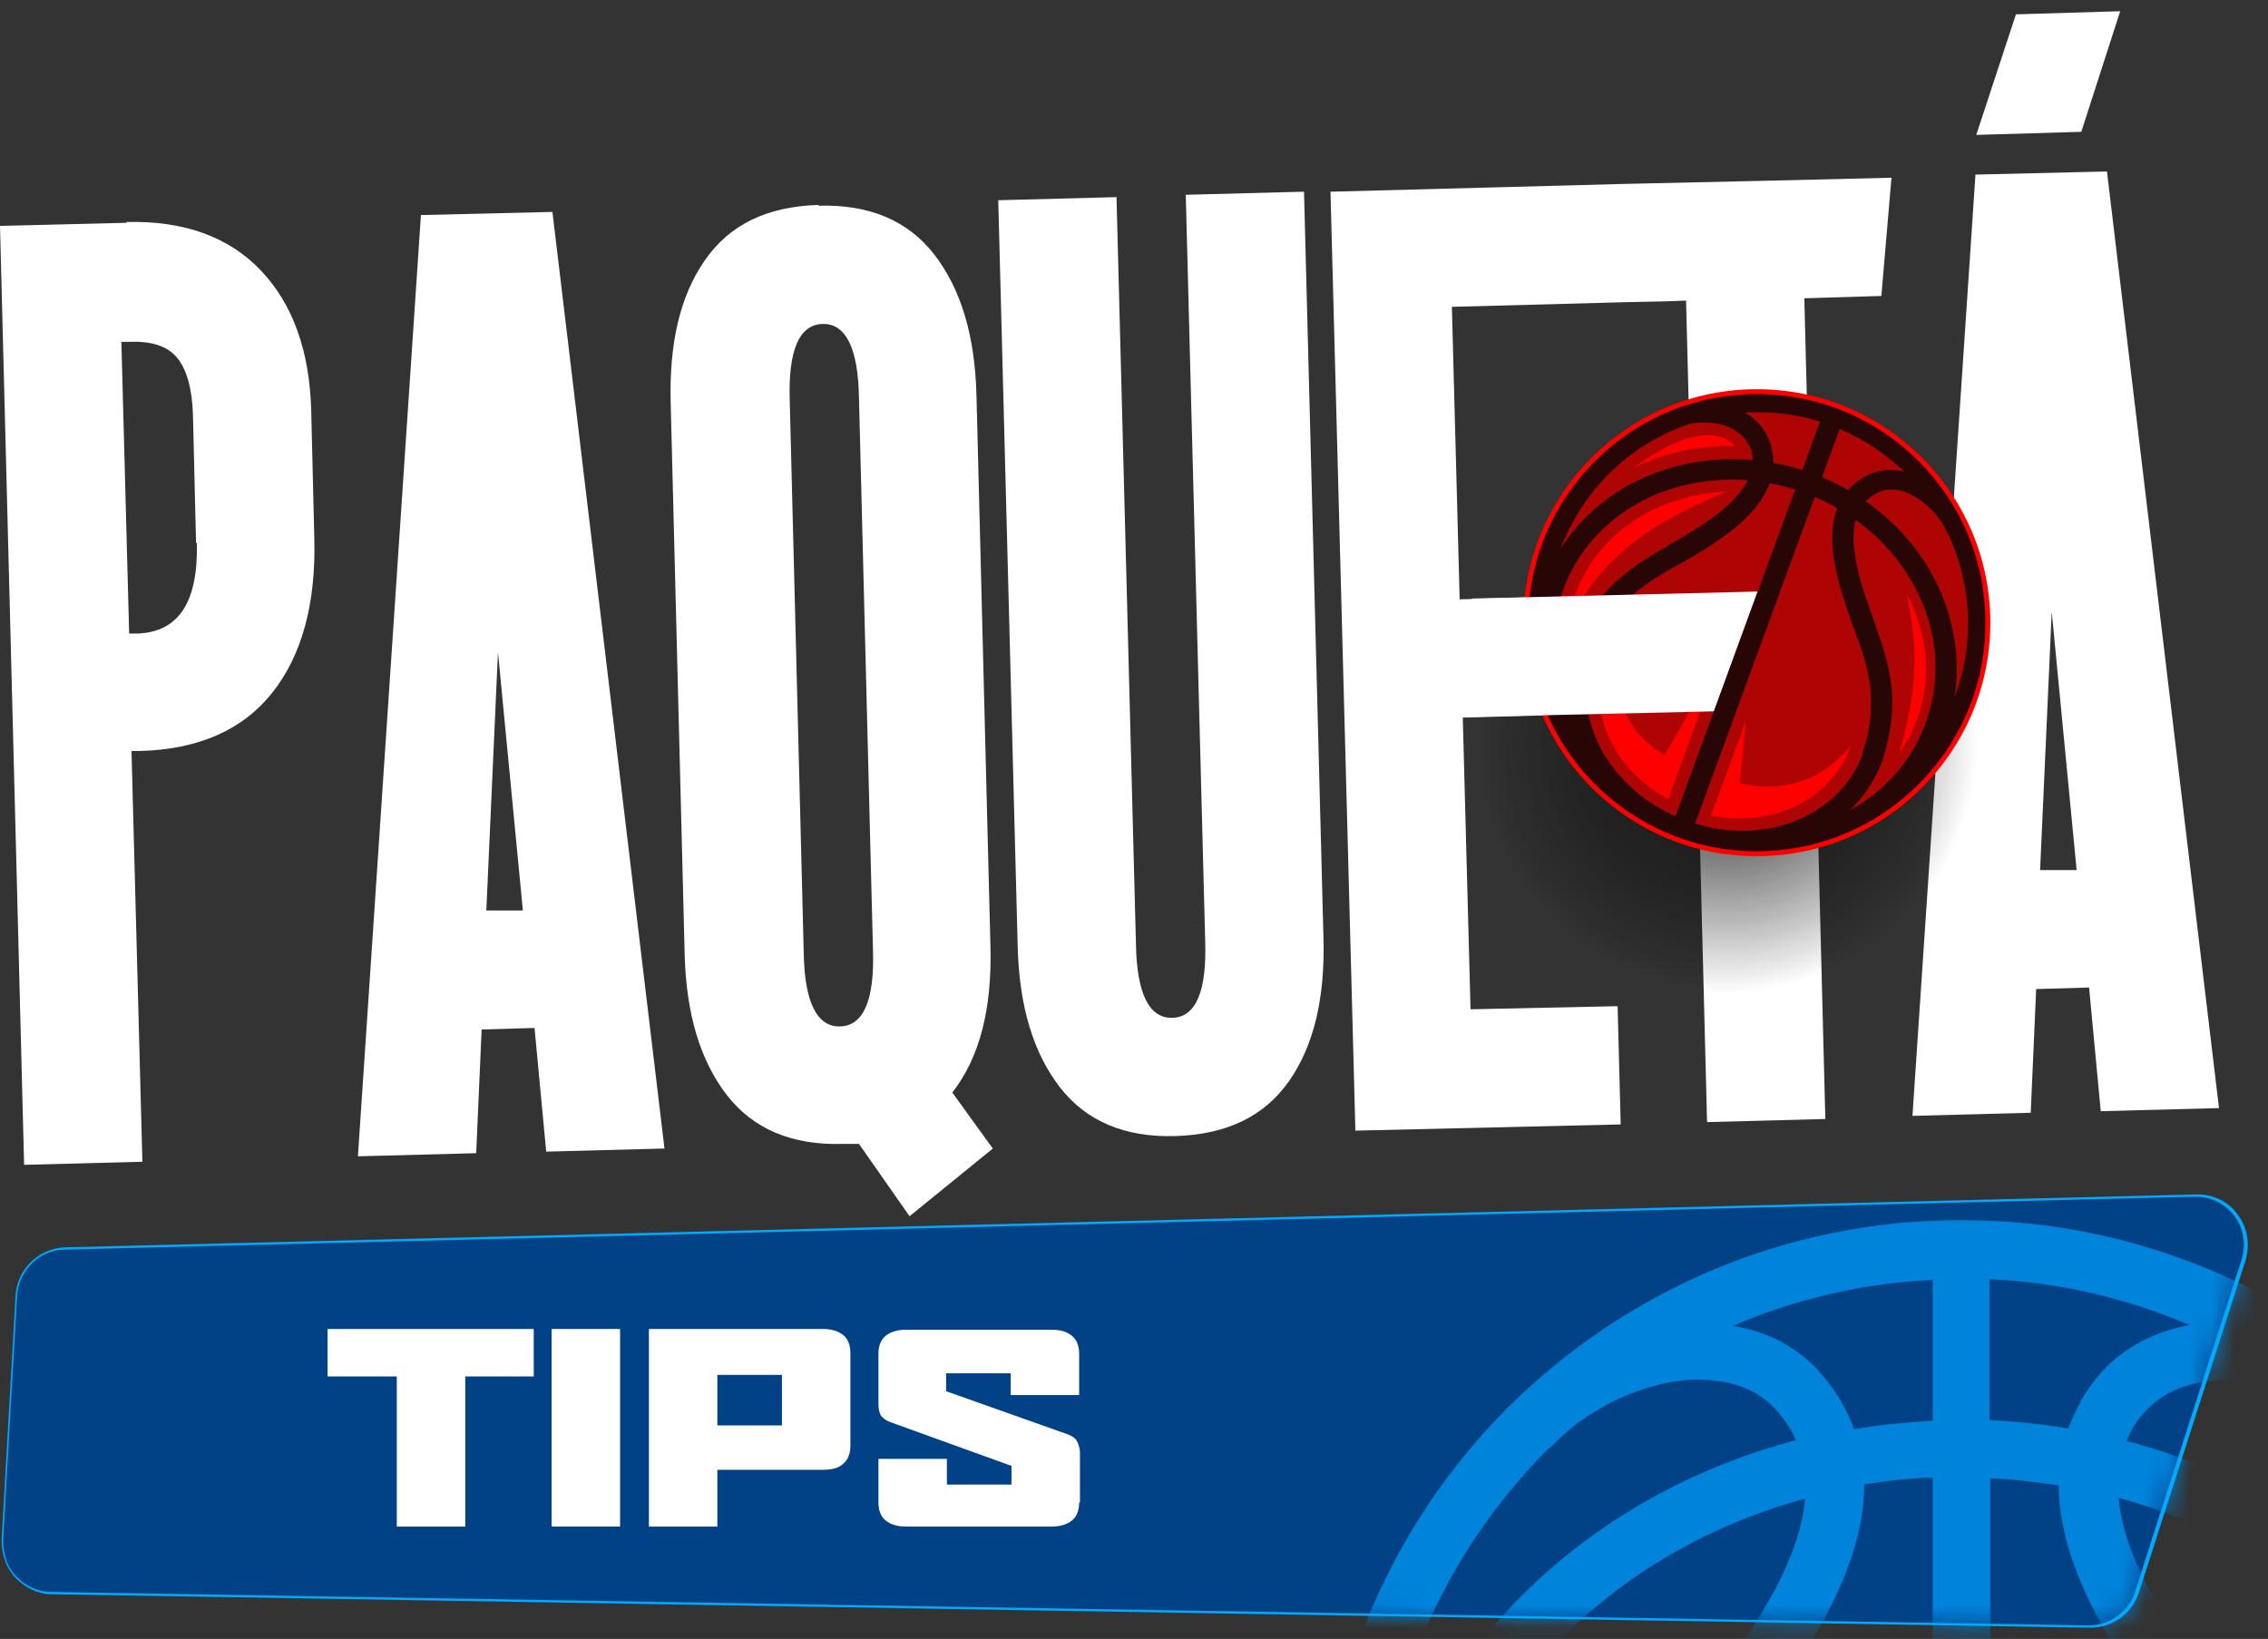
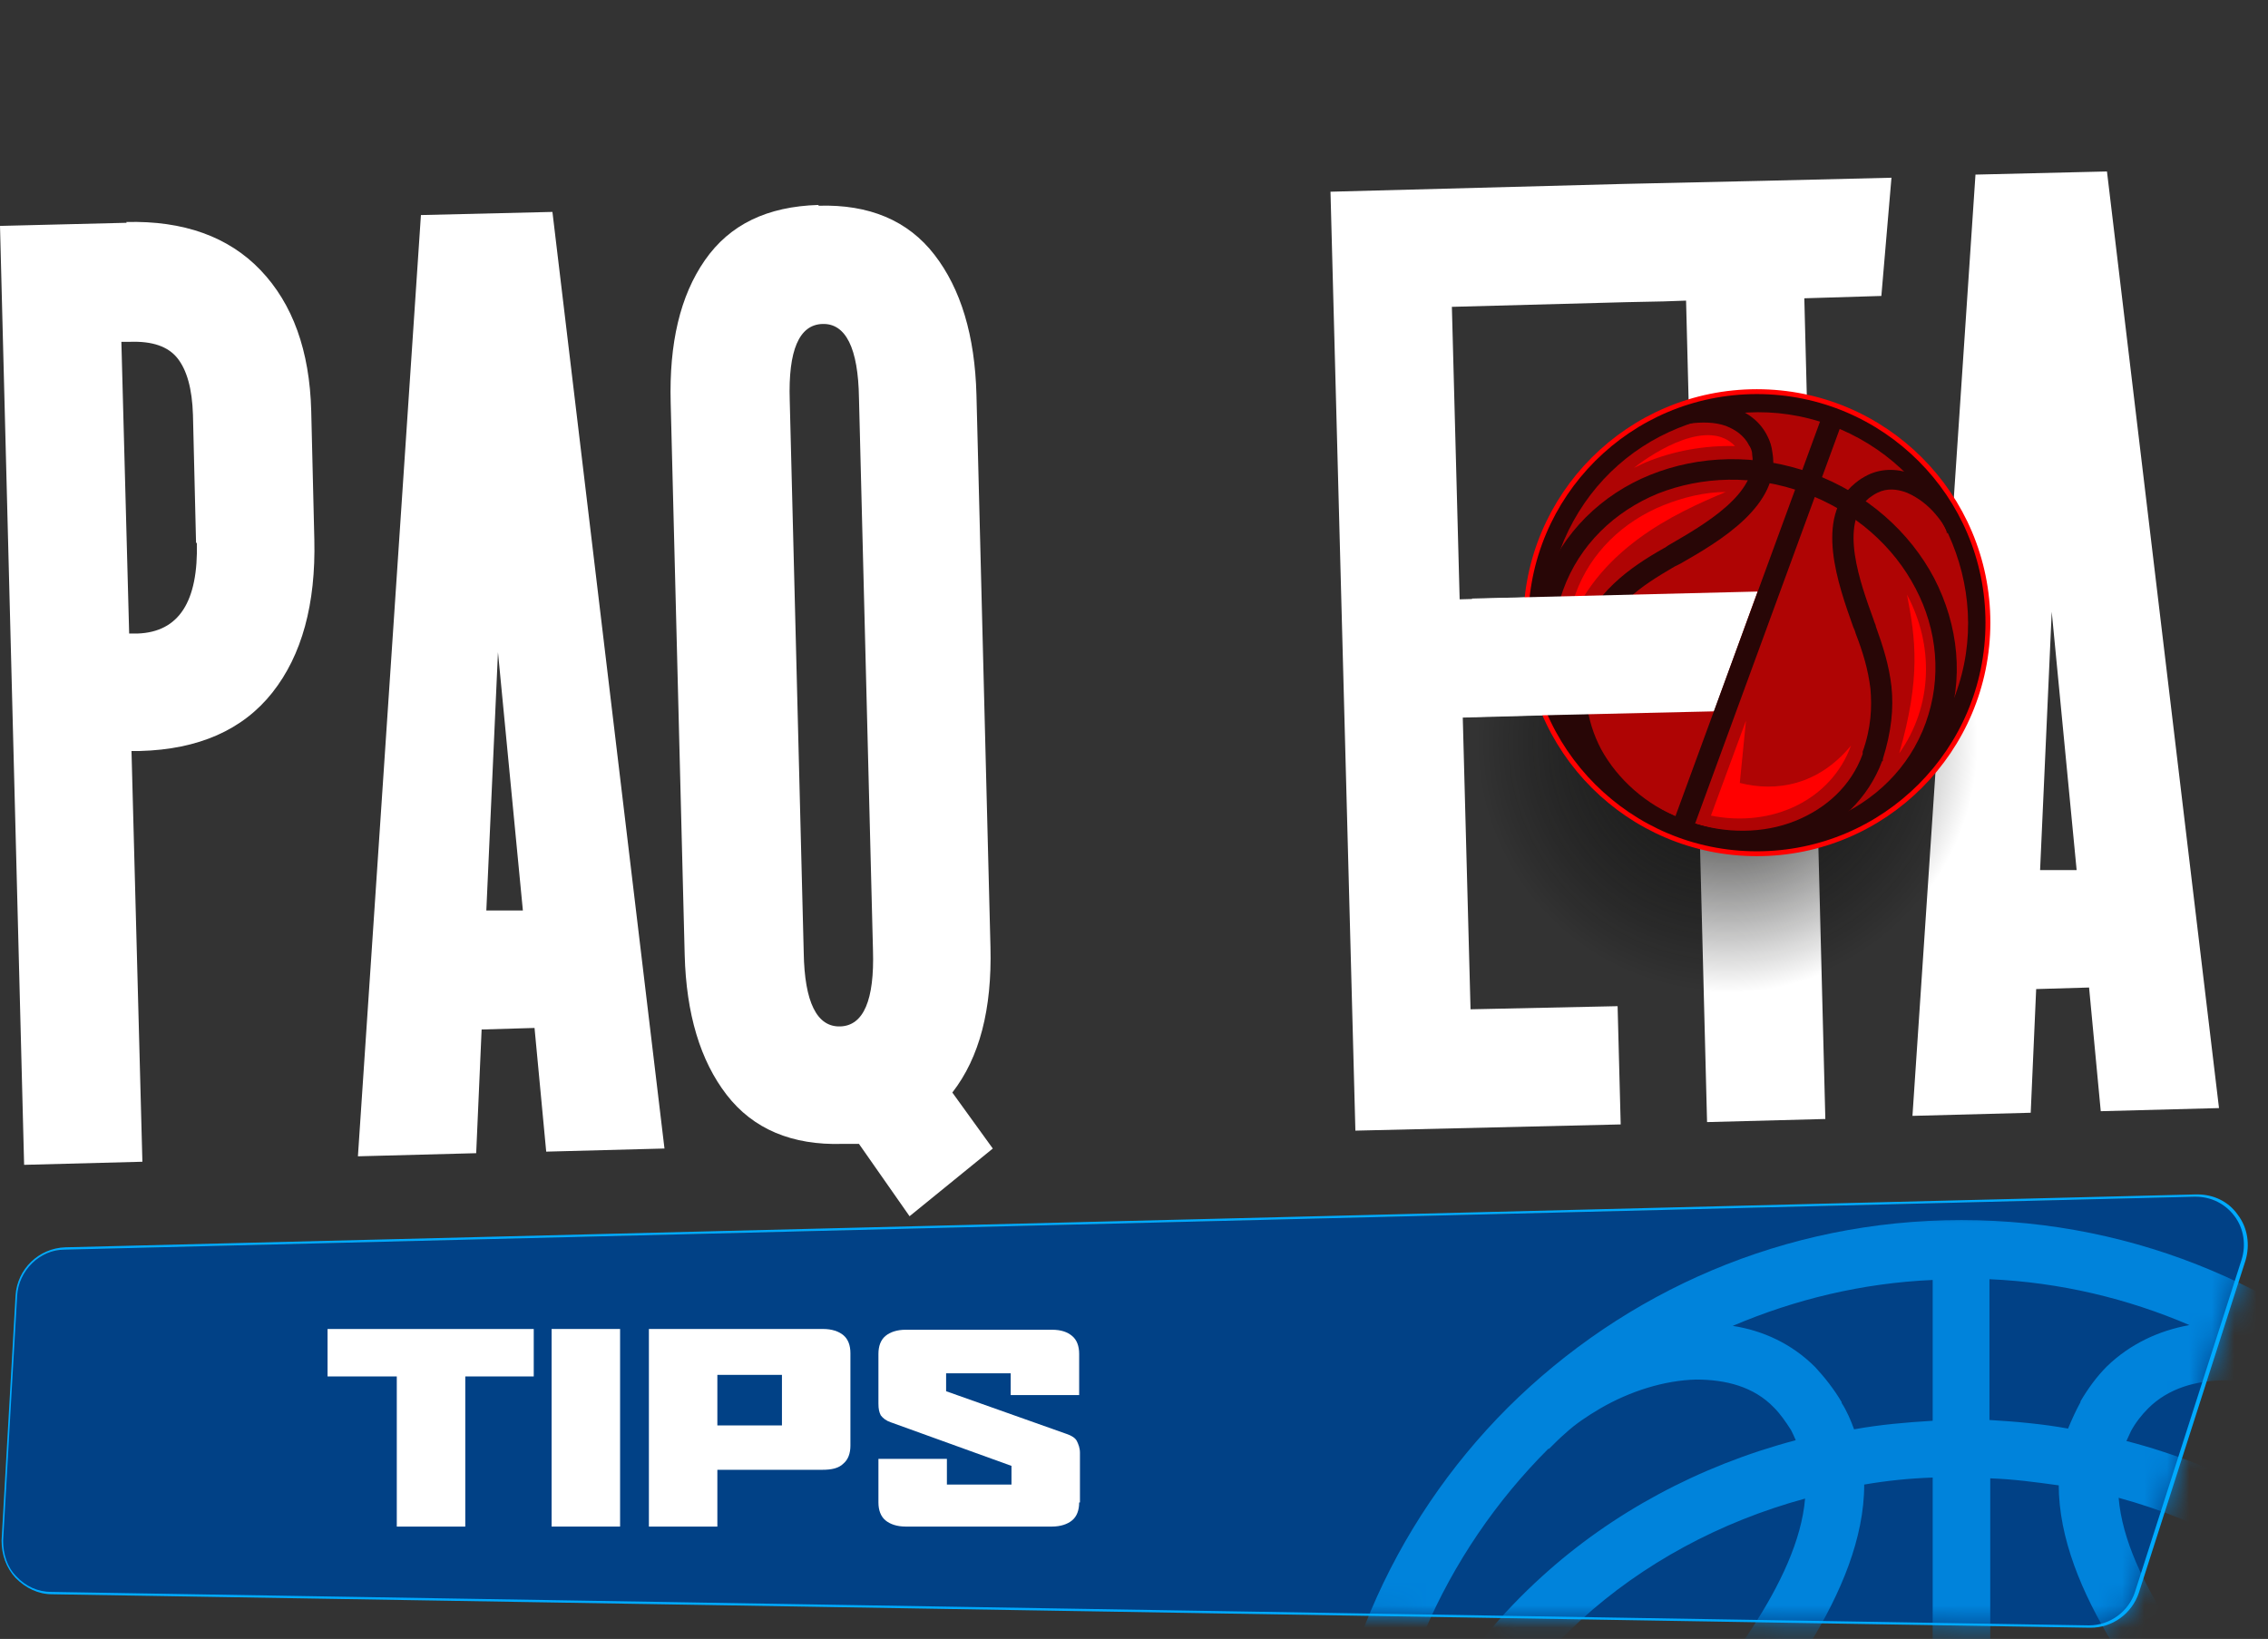
<svg xmlns="http://www.w3.org/2000/svg" width="101" height="73" viewBox="0 0 101 73" fill="none">
  <rect x="0" y="0" width="101" height="73" fill="#333333" stroke="none" />
  <path d="M5.648 9.923L0 10.062L1.074 51.883L6.341 51.745L5.856 33.45H6.237C8.835 33.381 10.81 32.514 12.127 30.851C13.444 29.188 14.067 26.901 13.998 24.026L13.86 18.308C13.79 15.606 13.028 13.527 11.607 12.037C10.187 10.547 8.177 9.819 5.613 9.889L5.648 9.923ZM8.766 24.164C8.835 26.797 7.969 28.149 6.133 28.218H5.752L5.405 15.225H5.786C6.791 15.19 7.484 15.433 7.9 15.952C8.316 16.472 8.558 17.304 8.593 18.482L8.731 24.199L8.766 24.164Z" fill="white" />
  <path d="M18.745 9.578L15.939 51.503L21.206 51.364L21.448 45.855L23.804 45.786L24.324 51.295L29.591 51.156L24.601 9.439L18.78 9.578H18.745ZM21.656 40.589L22.176 29.05L23.285 40.554H21.656V40.589Z" fill="white" />
  <path d="M36.451 9.128C34.164 9.198 32.501 9.995 31.392 11.588C30.283 13.182 29.798 15.296 29.867 17.929L30.491 42.53C30.56 45.163 31.184 47.242 32.362 48.767C33.54 50.291 35.273 51.019 37.525 50.95H38.252L40.505 54.172L44.212 51.157L42.41 48.663C43.623 47.103 44.177 44.955 44.108 42.183L43.484 17.583C43.415 14.949 42.791 12.87 41.613 11.346C40.435 9.821 38.703 9.094 36.451 9.163V9.128ZM38.876 42.322C38.945 44.539 38.46 45.683 37.421 45.718C36.381 45.752 35.827 44.643 35.792 42.426L35.169 17.825C35.099 15.608 35.584 14.464 36.624 14.43C37.663 14.395 38.218 15.504 38.252 17.721L38.876 42.322Z" fill="white" />
  <path d="M78.515 8.054L72.278 8.193L59.25 8.539L60.359 50.36L72.174 50.083L72.036 44.816L65.487 44.955L65.141 31.962L70.338 31.823L71.031 26.522L65.002 26.695L64.656 13.667L72.417 13.459L74.08 13.425L75.085 13.39L76.02 49.979L81.287 49.841L80.351 13.286L83.782 13.182L84.232 7.916L78.515 8.054Z" fill="white" />
-   <path d="M94.418 0.5L89.775 0.639L88.008 6.009L92.686 5.871L94.418 0.5Z" fill="white" />
  <path d="M93.794 7.638L87.973 7.777L85.167 49.702L90.433 49.563L90.676 44.054L93.032 43.985L93.552 49.494L98.818 49.355L93.829 7.638H93.794ZM90.849 38.787L91.369 27.249L92.478 38.753H90.849V38.787Z" fill="white" />
-   <path d="M53.671 41.939C53.74 44.157 53.255 45.3 52.216 45.335C51.176 45.369 50.622 44.261 50.587 42.043L49.721 8.78L44.455 8.919L45.321 42.182C45.39 44.815 46.014 46.894 47.192 48.418C48.37 49.943 50.102 50.671 52.354 50.601C54.607 50.532 56.304 49.735 57.413 48.141C58.522 46.547 59.007 44.434 58.938 41.8L58.071 8.538L52.805 8.676L53.671 41.939Z" fill="white" />
  <path d="M92.997 72.466L2.286 70.976C1.039 70.976 0.034 69.901 0.103 68.654L0.727 57.74C0.796 56.596 1.732 55.696 2.875 55.661L97.743 53.305C99.268 53.27 100.377 54.76 99.892 56.181L95.145 70.941C94.833 71.876 93.967 72.5 92.997 72.466Z" fill="#014186" />
  <mask id="mask0_2001_720" style="mask-type:luminance" maskUnits="userSpaceOnUse" x="0" y="53" width="101" height="20">
    <path d="M92.997 72.466L2.286 70.976C1.039 70.976 0.034 69.901 0.103 68.654L0.727 57.74C0.796 56.596 1.732 55.696 2.875 55.661L97.743 53.305C99.268 53.27 100.377 54.76 99.892 56.181L95.145 70.941C94.833 71.876 93.967 72.5 92.997 72.466Z" fill="white" />
  </mask>
  <g mask="url(#mask0_2001_720)">
    <path fill-rule="evenodd" clip-rule="evenodd" d="M88.77 111.41C88.77 111.41 88.839 111.41 88.908 111.41C89.116 111.41 89.324 111.41 89.532 111.375C89.532 111.375 89.567 111.375 89.601 111.375C94.452 110.994 98.922 109.435 102.664 107.01C104.431 105.901 106.059 104.584 107.549 103.094C112.712 97.932 115.9 90.794 115.9 82.894C115.9 74.994 112.712 67.891 107.549 62.694C102.387 57.531 95.249 54.344 87.349 54.344C79.449 54.344 72.346 57.531 67.149 62.694C61.986 67.857 58.798 74.994 58.798 82.894C58.798 90.794 61.986 97.897 67.149 103.094C68.639 104.584 70.267 105.866 72.034 107.01C75.776 109.435 80.281 110.994 85.097 111.375C85.097 111.375 85.132 111.375 85.166 111.375C85.374 111.375 85.582 111.375 85.79 111.41C85.825 111.41 85.859 111.41 85.928 111.41C86.102 111.41 86.31 111.41 86.483 111.41C86.552 111.41 86.587 111.41 86.621 111.41C86.864 111.41 87.106 111.41 87.349 111.41C87.592 111.41 87.834 111.41 88.077 111.41C88.146 111.41 88.181 111.41 88.215 111.41C88.388 111.41 88.596 111.41 88.77 111.41ZM82.013 62.451C81.667 61.862 81.251 61.343 80.835 60.892C79.796 59.853 78.514 59.264 77.162 59.056C79.934 57.878 82.914 57.15 86.067 57.011V63.283C84.889 63.352 83.711 63.456 82.567 63.664C82.429 63.283 82.256 62.867 82.013 62.486V62.451ZM74.702 104.238C71.618 101.501 69.678 97.758 69.678 93.635C69.678 93.393 69.678 93.462 69.678 93.358C69.748 90.24 70.441 87.814 71.48 85.701C72.554 83.552 74.009 81.716 75.534 79.88C75.811 79.568 75.95 79.395 76.088 79.221C78.86 75.895 83.018 70.906 83.018 66.124C84.023 65.951 85.028 65.847 86.067 65.812V108.811C81.667 108.534 77.647 106.837 74.702 104.203V104.238ZM91.68 66.124C91.68 70.906 95.803 75.895 98.61 79.221C98.749 79.395 98.887 79.568 99.164 79.88C100.689 81.716 102.144 83.552 103.218 85.701C104.258 87.814 104.951 90.24 105.02 93.358C105.02 93.427 105.02 93.358 105.02 93.635C105.02 97.758 103.114 101.501 99.996 104.238C97.051 106.837 93.066 108.569 88.631 108.846V65.847C89.671 65.882 90.675 66.02 91.68 66.159V66.124ZM105.678 101.119C106.891 98.833 107.584 96.303 107.584 93.601C107.584 93.531 107.584 93.566 107.584 93.289C107.515 89.755 106.718 86.948 105.54 84.557C104.362 82.166 102.802 80.226 101.174 78.251C101.105 78.147 100.862 77.87 100.62 77.593C98.229 74.717 94.66 70.455 94.348 66.713C98.159 67.753 101.59 69.658 104.327 72.118C108.623 75.999 111.257 81.37 111.257 87.295C111.257 92.561 109.178 97.343 105.713 101.085L105.678 101.119ZM92.65 62.451C92.442 62.833 92.269 63.214 92.096 63.63C90.953 63.422 89.775 63.318 88.596 63.248V56.977C91.749 57.115 94.764 57.843 97.501 59.021C96.15 59.264 94.868 59.853 93.828 60.858C93.378 61.308 92.997 61.828 92.65 62.417V62.451ZM74.079 77.593C73.836 77.87 73.594 78.182 73.524 78.251C71.896 80.226 70.337 82.166 69.159 84.557C67.946 86.948 67.183 89.755 67.114 93.289C67.114 93.566 67.114 93.531 67.114 93.601C67.114 96.303 67.807 98.833 69.02 101.119C65.555 97.377 63.476 92.561 63.476 87.329C63.476 81.404 66.144 76.034 70.406 72.153C73.143 69.658 76.573 67.787 80.385 66.748C80.073 70.49 76.504 74.752 74.113 77.628L74.079 77.593ZM113.301 82.652C112.262 77.87 109.663 73.574 105.99 70.247C102.872 67.441 98.991 65.293 94.695 64.184C94.764 64.045 94.833 63.872 94.903 63.733C95.11 63.352 95.388 63.006 95.665 62.729C96.566 61.828 97.813 61.481 99.13 61.481C100.55 61.481 102.075 62.001 103.391 62.763C103.946 63.075 104.466 63.456 104.951 63.872C105.193 64.115 105.436 64.323 105.678 64.565C110.321 69.208 113.197 75.583 113.266 82.652H113.301ZM68.985 64.53C69.228 64.288 69.47 64.045 69.713 63.837C70.163 63.422 70.683 63.075 71.272 62.729C72.589 61.966 74.113 61.481 75.534 61.447C76.85 61.447 78.098 61.758 78.999 62.694C79.276 62.971 79.518 63.318 79.761 63.699C79.83 63.837 79.9 63.976 79.969 64.149C75.638 65.293 71.757 67.406 68.673 70.213C65.001 73.539 62.402 77.835 61.362 82.617C61.432 75.549 64.308 69.173 68.951 64.53H68.985Z" fill="#0083DB" />
  </g>
  <path d="M20.72 61.308V67.996H17.67V61.308H14.587V59.195H23.769V61.308H20.685H20.72Z" fill="white" />
  <path d="M24.565 67.995V59.194H27.614V67.995H24.565Z" fill="white" />
  <path d="M37.871 64.392C37.871 64.738 37.767 65.015 37.559 65.189C37.351 65.397 37.039 65.466 36.624 65.466H31.946V67.995H28.897V59.194H36.658C37.039 59.194 37.351 59.298 37.559 59.472C37.767 59.645 37.871 59.922 37.871 60.269V64.357V64.392ZM34.822 61.239H31.946V63.491H34.822V61.239Z" fill="white" />
  <path d="M48.058 66.92C48.058 67.267 47.954 67.544 47.746 67.717C47.538 67.891 47.227 67.995 46.845 67.995H40.331C39.95 67.995 39.638 67.891 39.431 67.717C39.223 67.544 39.119 67.267 39.119 66.92V64.98H42.168V66.124H45.044V65.292L39.673 63.352C39.465 63.282 39.327 63.178 39.223 63.04C39.153 62.901 39.119 62.763 39.119 62.52V60.303C39.119 59.956 39.223 59.679 39.431 59.506C39.638 59.332 39.95 59.228 40.331 59.228H46.845C47.261 59.228 47.538 59.332 47.746 59.506C47.954 59.679 48.058 59.956 48.058 60.303V62.139H45.009V61.169H42.133V61.966L47.504 63.871C47.712 63.941 47.885 64.045 47.954 64.183C48.023 64.322 48.093 64.495 48.093 64.703V66.92H48.058Z" fill="white" />
  <path d="M76.955 46.79C84.552 46.79 90.711 40.632 90.711 33.035C90.711 25.438 84.552 19.279 76.955 19.279C69.358 19.279 63.2 25.438 63.2 33.035C63.2 40.632 69.358 46.79 76.955 46.79Z" fill="url(#paint0_radial_2001_720)" />
  <path d="M78.236 37.574C83.671 37.574 88.076 33.168 88.076 27.734C88.076 22.299 83.671 17.894 78.236 17.894C72.801 17.894 68.396 22.299 68.396 27.734C68.396 33.168 72.801 37.574 78.236 37.574Z" fill="#AF0404" />
  <path fill-rule="evenodd" clip-rule="evenodd" d="M80.697 21.081C83.156 21.982 85.062 23.715 86.136 25.759C87.21 27.838 87.488 30.263 86.656 32.516C85.825 34.768 84.057 36.465 81.909 37.332C79.761 38.198 77.197 38.302 74.702 37.401C72.207 36.5 70.337 34.768 69.262 32.723C68.188 30.644 67.911 28.219 68.743 25.967C69.574 23.715 71.341 22.017 73.49 21.151C75.638 20.285 78.202 20.18 80.697 21.081ZM85.305 26.209C84.335 24.338 82.602 22.779 80.35 21.948C78.098 21.116 75.776 21.22 73.836 21.982C71.896 22.779 70.337 24.269 69.609 26.279C68.881 28.288 69.089 30.436 70.059 32.273C71.029 34.144 72.762 35.703 75.014 36.535C77.266 37.366 79.588 37.262 81.528 36.5C83.468 35.703 85.028 34.213 85.755 32.204C86.483 30.194 86.275 28.046 85.305 26.209Z" fill="#280606" />
  <path fill-rule="evenodd" clip-rule="evenodd" d="M86.691 23.679C86.588 23.402 86.414 23.16 86.206 22.917C85.86 22.501 85.409 22.155 84.924 21.947C84.474 21.774 84.023 21.739 83.608 21.947C83.469 22.016 83.365 22.085 83.227 22.189C81.875 23.333 82.845 25.966 83.434 27.595C83.469 27.733 83.538 27.837 83.538 27.907C83.85 28.773 84.127 29.639 84.231 30.575C84.335 31.545 84.231 32.584 83.85 33.797C83.85 33.901 83.85 33.901 83.816 33.901C83.192 35.564 81.91 36.777 80.281 37.435C78.688 38.059 76.747 38.128 74.911 37.504C74.807 37.47 74.772 37.435 74.772 37.435L75.084 36.569L75.223 36.603C76.851 37.158 78.549 37.123 79.935 36.569C81.321 36.014 82.43 35.01 82.949 33.589C82.949 33.52 82.949 33.52 82.949 33.485C83.331 32.411 83.365 31.51 83.296 30.678C83.192 29.812 82.949 29.015 82.638 28.218C82.603 28.08 82.568 28.011 82.534 27.941C81.875 26.07 80.766 23.056 82.603 21.531C82.811 21.358 82.984 21.254 83.192 21.15C83.85 20.838 84.578 20.873 85.236 21.15C85.86 21.393 86.449 21.843 86.899 22.363C87.177 22.674 87.384 23.021 87.523 23.368L86.691 23.749V23.679Z" fill="#280606" />
  <path fill-rule="evenodd" clip-rule="evenodd" d="M74.009 18.345C74.356 18.171 74.737 18.067 75.118 17.998C75.811 17.894 76.539 17.929 77.162 18.137C77.855 18.379 78.41 18.795 78.722 19.453C78.826 19.661 78.895 19.869 78.929 20.146C79.345 22.502 76.539 24.131 74.841 25.101C74.772 25.136 74.702 25.17 74.564 25.24C73.801 25.69 73.108 26.106 72.485 26.695C71.861 27.284 71.341 28.012 70.926 29.051C70.926 29.051 70.926 29.051 70.926 29.155C70.406 30.541 70.614 32.066 71.307 33.382C72.034 34.699 73.282 35.842 74.876 36.466C74.876 36.466 74.91 36.466 75.014 36.501L74.702 37.367C74.702 37.367 74.668 37.367 74.564 37.297C72.762 36.604 71.341 35.322 70.51 33.798C69.678 32.273 69.47 30.472 70.059 28.808C70.059 28.808 70.059 28.808 70.094 28.704C70.544 27.526 71.168 26.66 71.861 26.002C72.554 25.344 73.316 24.858 74.113 24.408C74.148 24.408 74.252 24.304 74.391 24.235C75.88 23.369 78.306 21.983 78.029 20.25C78.029 20.077 77.959 19.938 77.89 19.834C77.682 19.419 77.301 19.142 76.85 18.968C76.365 18.795 75.776 18.795 75.257 18.864C74.945 18.934 74.633 19.003 74.391 19.142L74.009 18.31V18.345Z" fill="#280606" />
  <path fill-rule="evenodd" clip-rule="evenodd" d="M81.806 18.067C84.474 19.037 86.484 21.012 87.592 23.403C88.701 25.794 88.909 28.6 87.904 31.268C86.899 33.936 84.959 35.946 82.568 37.054C80.178 38.163 77.371 38.371 74.703 37.366C72.035 36.361 70.025 34.421 68.917 32.03C67.808 29.64 67.6 26.833 68.605 24.165C69.61 21.497 71.55 19.488 73.941 18.379C76.332 17.27 79.138 17.062 81.806 18.067ZM86.761 23.784C85.756 21.601 83.92 19.834 81.494 18.933C79.069 18.032 76.505 18.24 74.322 19.245C72.139 20.25 70.372 22.086 69.471 24.512C68.57 26.937 68.778 29.501 69.783 31.684C70.788 33.867 72.624 35.634 75.05 36.535C77.475 37.436 80.039 37.228 82.222 36.223C84.405 35.218 86.172 33.382 87.073 30.956C87.974 28.531 87.766 25.967 86.761 23.784Z" fill="#280606" />
  <path d="M78.236 38.026C83.92 38.026 88.527 33.418 88.527 27.735C88.527 22.051 83.92 17.444 78.236 17.444C72.553 17.444 67.946 22.051 67.946 27.735C67.946 33.418 72.553 38.026 78.236 38.026Z" stroke="#FF0000" stroke-width="0.217" stroke-miterlimit="10" />
-   <path fill-rule="evenodd" clip-rule="evenodd" d="M74.115 33.625C71.689 32.17 71.239 29.328 73.457 26.66C73.249 26.799 73.075 26.972 72.902 27.146C70.026 29.848 71.031 33.833 74.288 35.6L76.54 29.432L74.115 33.66V33.625Z" fill="#FF0000" />
  <path fill-rule="evenodd" clip-rule="evenodd" d="M77.475 34.872C79.103 35.288 80.974 34.976 82.43 33.209C81.563 35.6 78.965 36.882 76.193 36.328L77.752 32.1L77.475 34.907V34.872Z" fill="#FF0000" />
  <path fill-rule="evenodd" clip-rule="evenodd" d="M76.851 21.914C75.915 21.914 74.945 22.156 74.079 22.503C72.277 23.23 70.822 24.616 70.163 26.453C69.956 27.007 69.852 27.561 69.782 28.116C71.099 24.478 74.529 22.884 76.851 21.914Z" fill="#FF0000" />
  <path fill-rule="evenodd" clip-rule="evenodd" d="M77.266 19.869C76.088 18.622 73.732 20.077 72.762 20.839C72.935 20.77 73.108 20.666 73.282 20.597C74.529 20.077 75.915 19.835 77.266 19.869Z" fill="#FF0000" />
  <path fill-rule="evenodd" clip-rule="evenodd" d="M84.578 33.554C86.067 31.441 86.137 28.773 84.924 26.486C85.305 28.461 85.548 30.159 84.578 33.554Z" fill="#FF0000" />
-   <path d="M65.555 26.66L65.694 31.927L76.331 31.684L78.271 26.348L65.555 26.66Z" fill="white" />
+   <path d="M65.555 26.66L65.694 31.927L76.331 31.684L78.271 26.348Z" fill="white" />
  <path d="M81.184 18.414L74.426 36.861L75.304 37.183L82.062 18.736L81.184 18.414Z" fill="#280606" />
  <path d="M93.067 72.5H93.032L2.322 71.01C1.698 71.01 1.144 70.733 0.693 70.282C0.278 69.832 0.07 69.243 0.07 68.619L0.693 57.705C0.763 56.527 1.733 55.591 2.911 55.557L97.779 53.201H97.849C98.576 53.201 99.234 53.512 99.65 54.101C100.101 54.69 100.205 55.453 99.997 56.146L95.25 70.941C94.938 71.876 94.072 72.5 93.102 72.5H93.067ZM97.779 53.304H97.71L2.876 55.661C1.767 55.661 0.832 56.596 0.763 57.705L0.139 68.619C0.139 69.208 0.312 69.797 0.728 70.213C1.144 70.663 1.698 70.906 2.287 70.906L92.998 72.396H93.032C93.968 72.396 94.799 71.772 95.077 70.906L99.823 56.111C100.031 55.453 99.927 54.725 99.512 54.171C99.096 53.616 98.472 53.304 97.779 53.304Z" fill="#00AAFF" />
  <defs>
    <radialGradient id="paint0_radial_2001_720" cx="0" cy="0" r="1" gradientUnits="userSpaceOnUse" gradientTransform="translate(76.899 33.059) rotate(-1.48) scale(13.756)">
      <stop stop-color="#1D1D1B" />
      <stop offset="0.81" stop-opacity="0" />
    </radialGradient>
  </defs>
</svg>